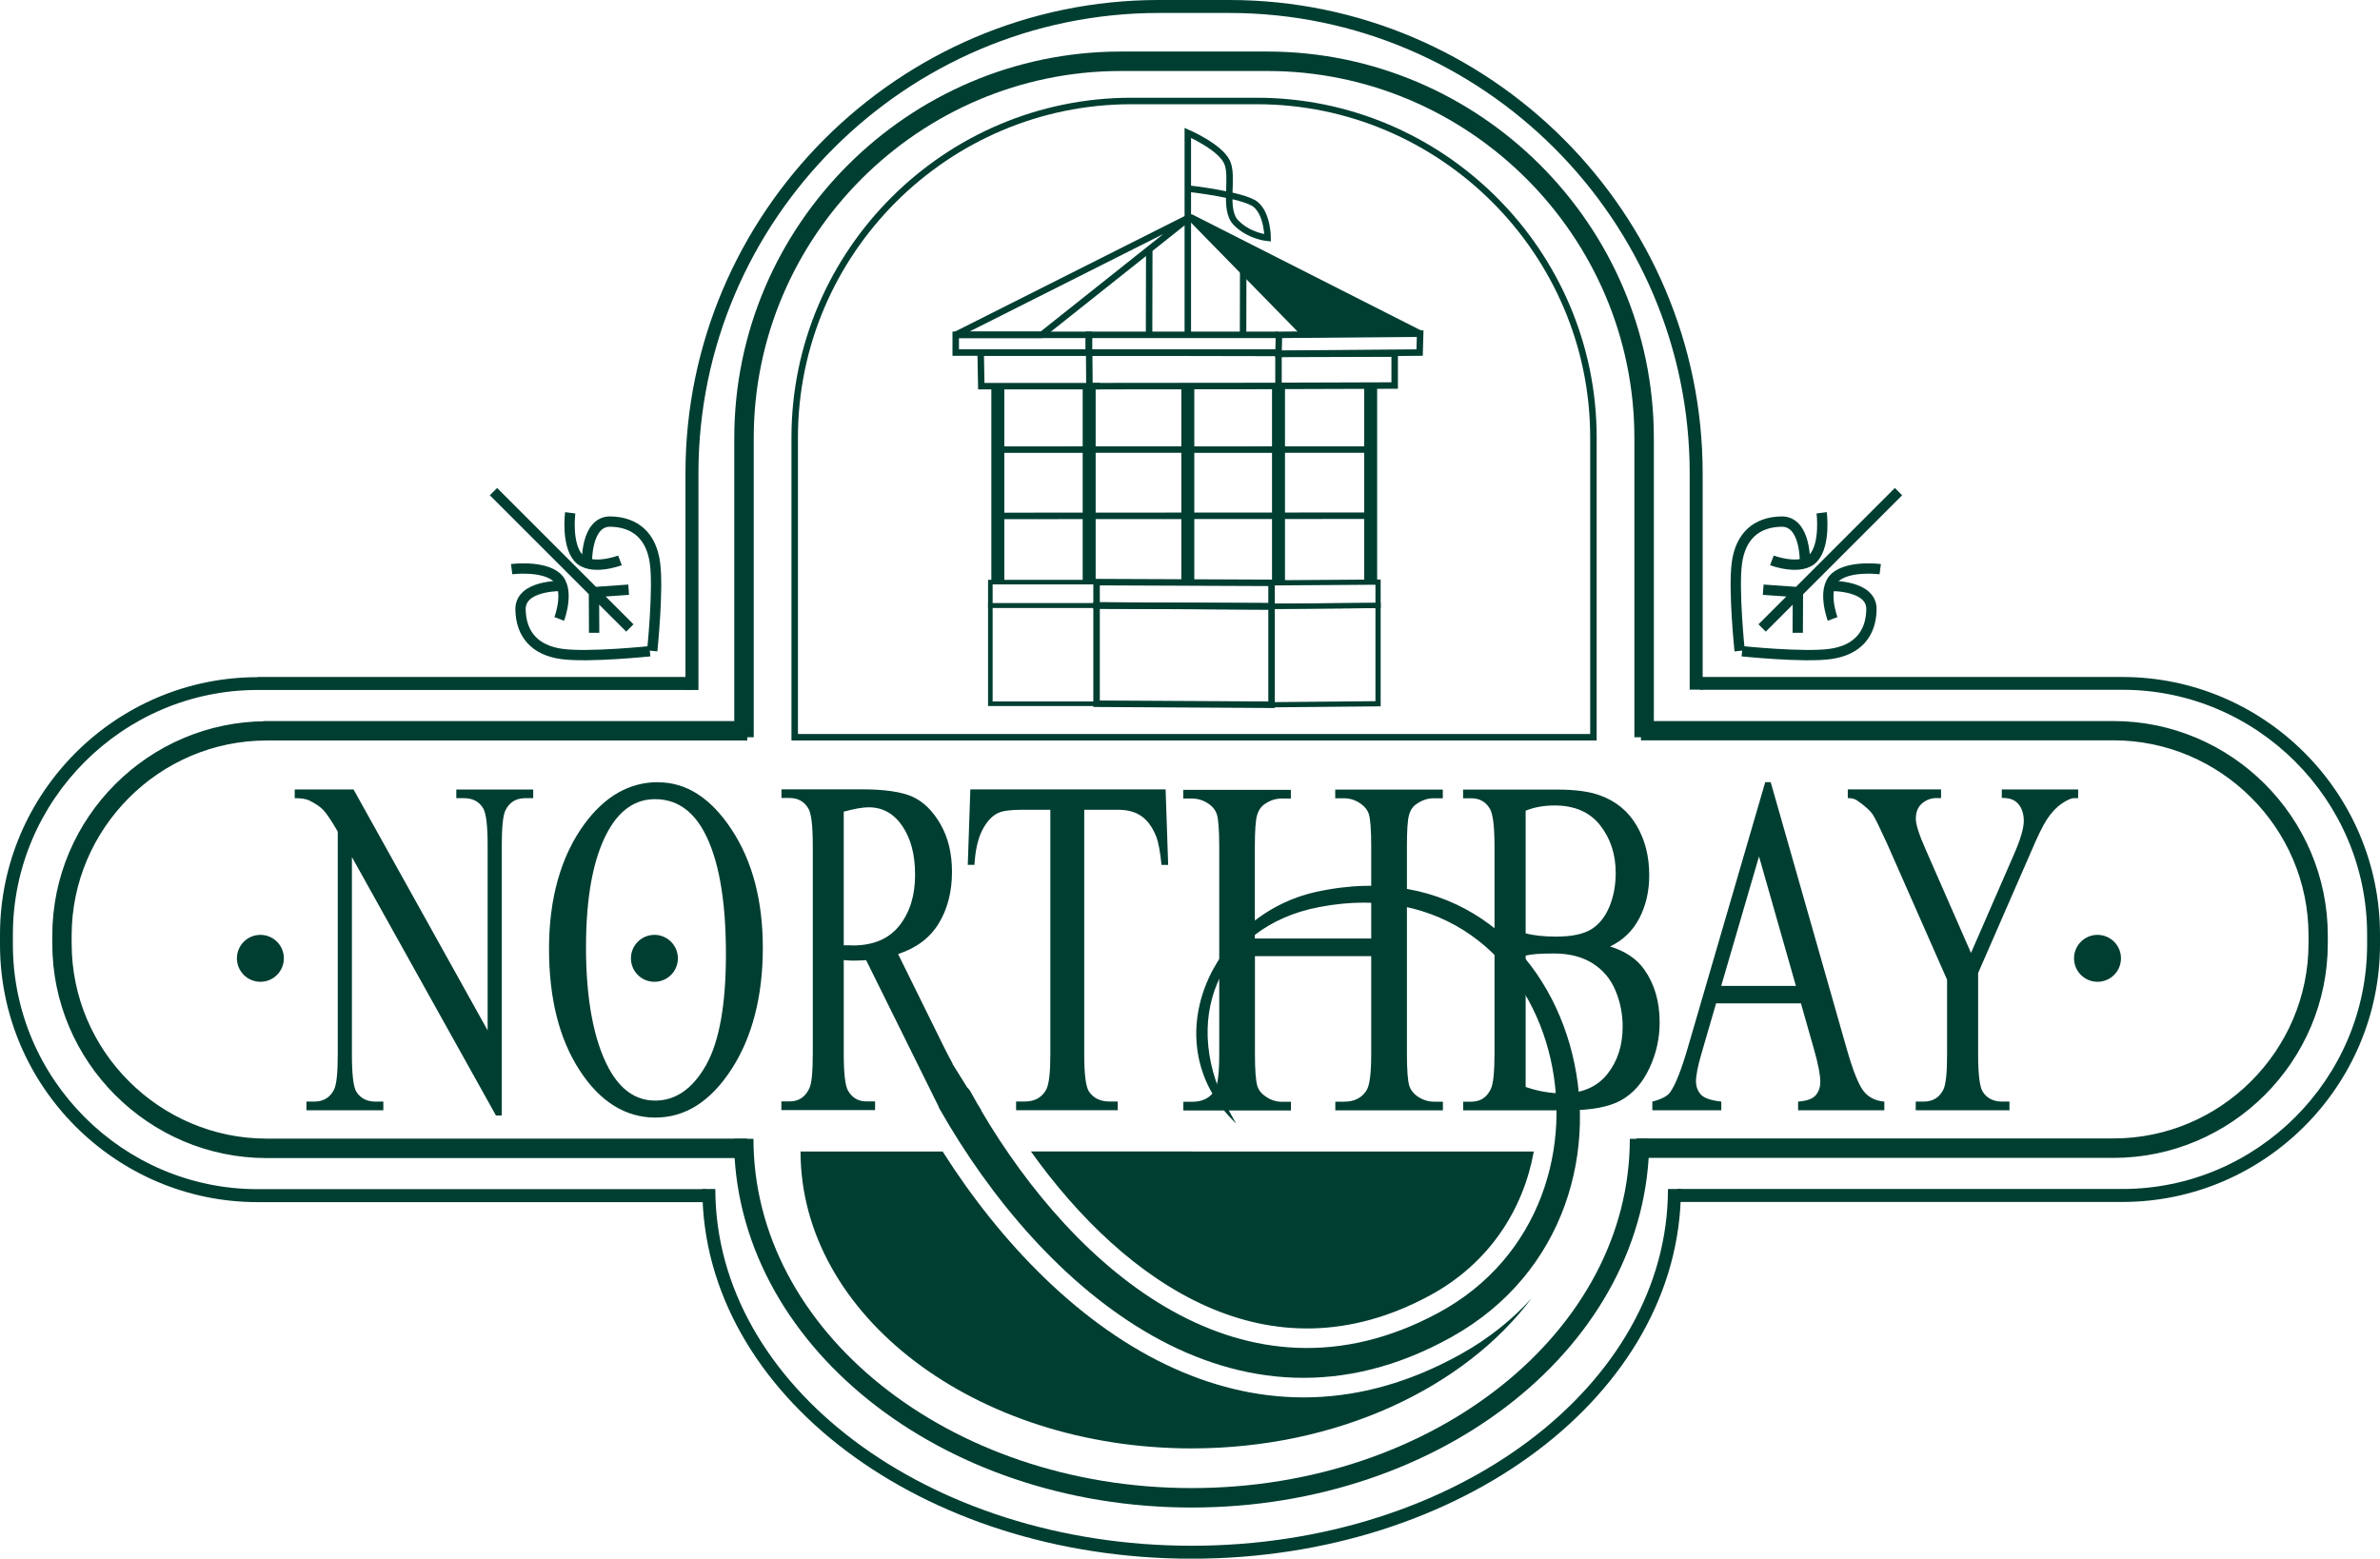
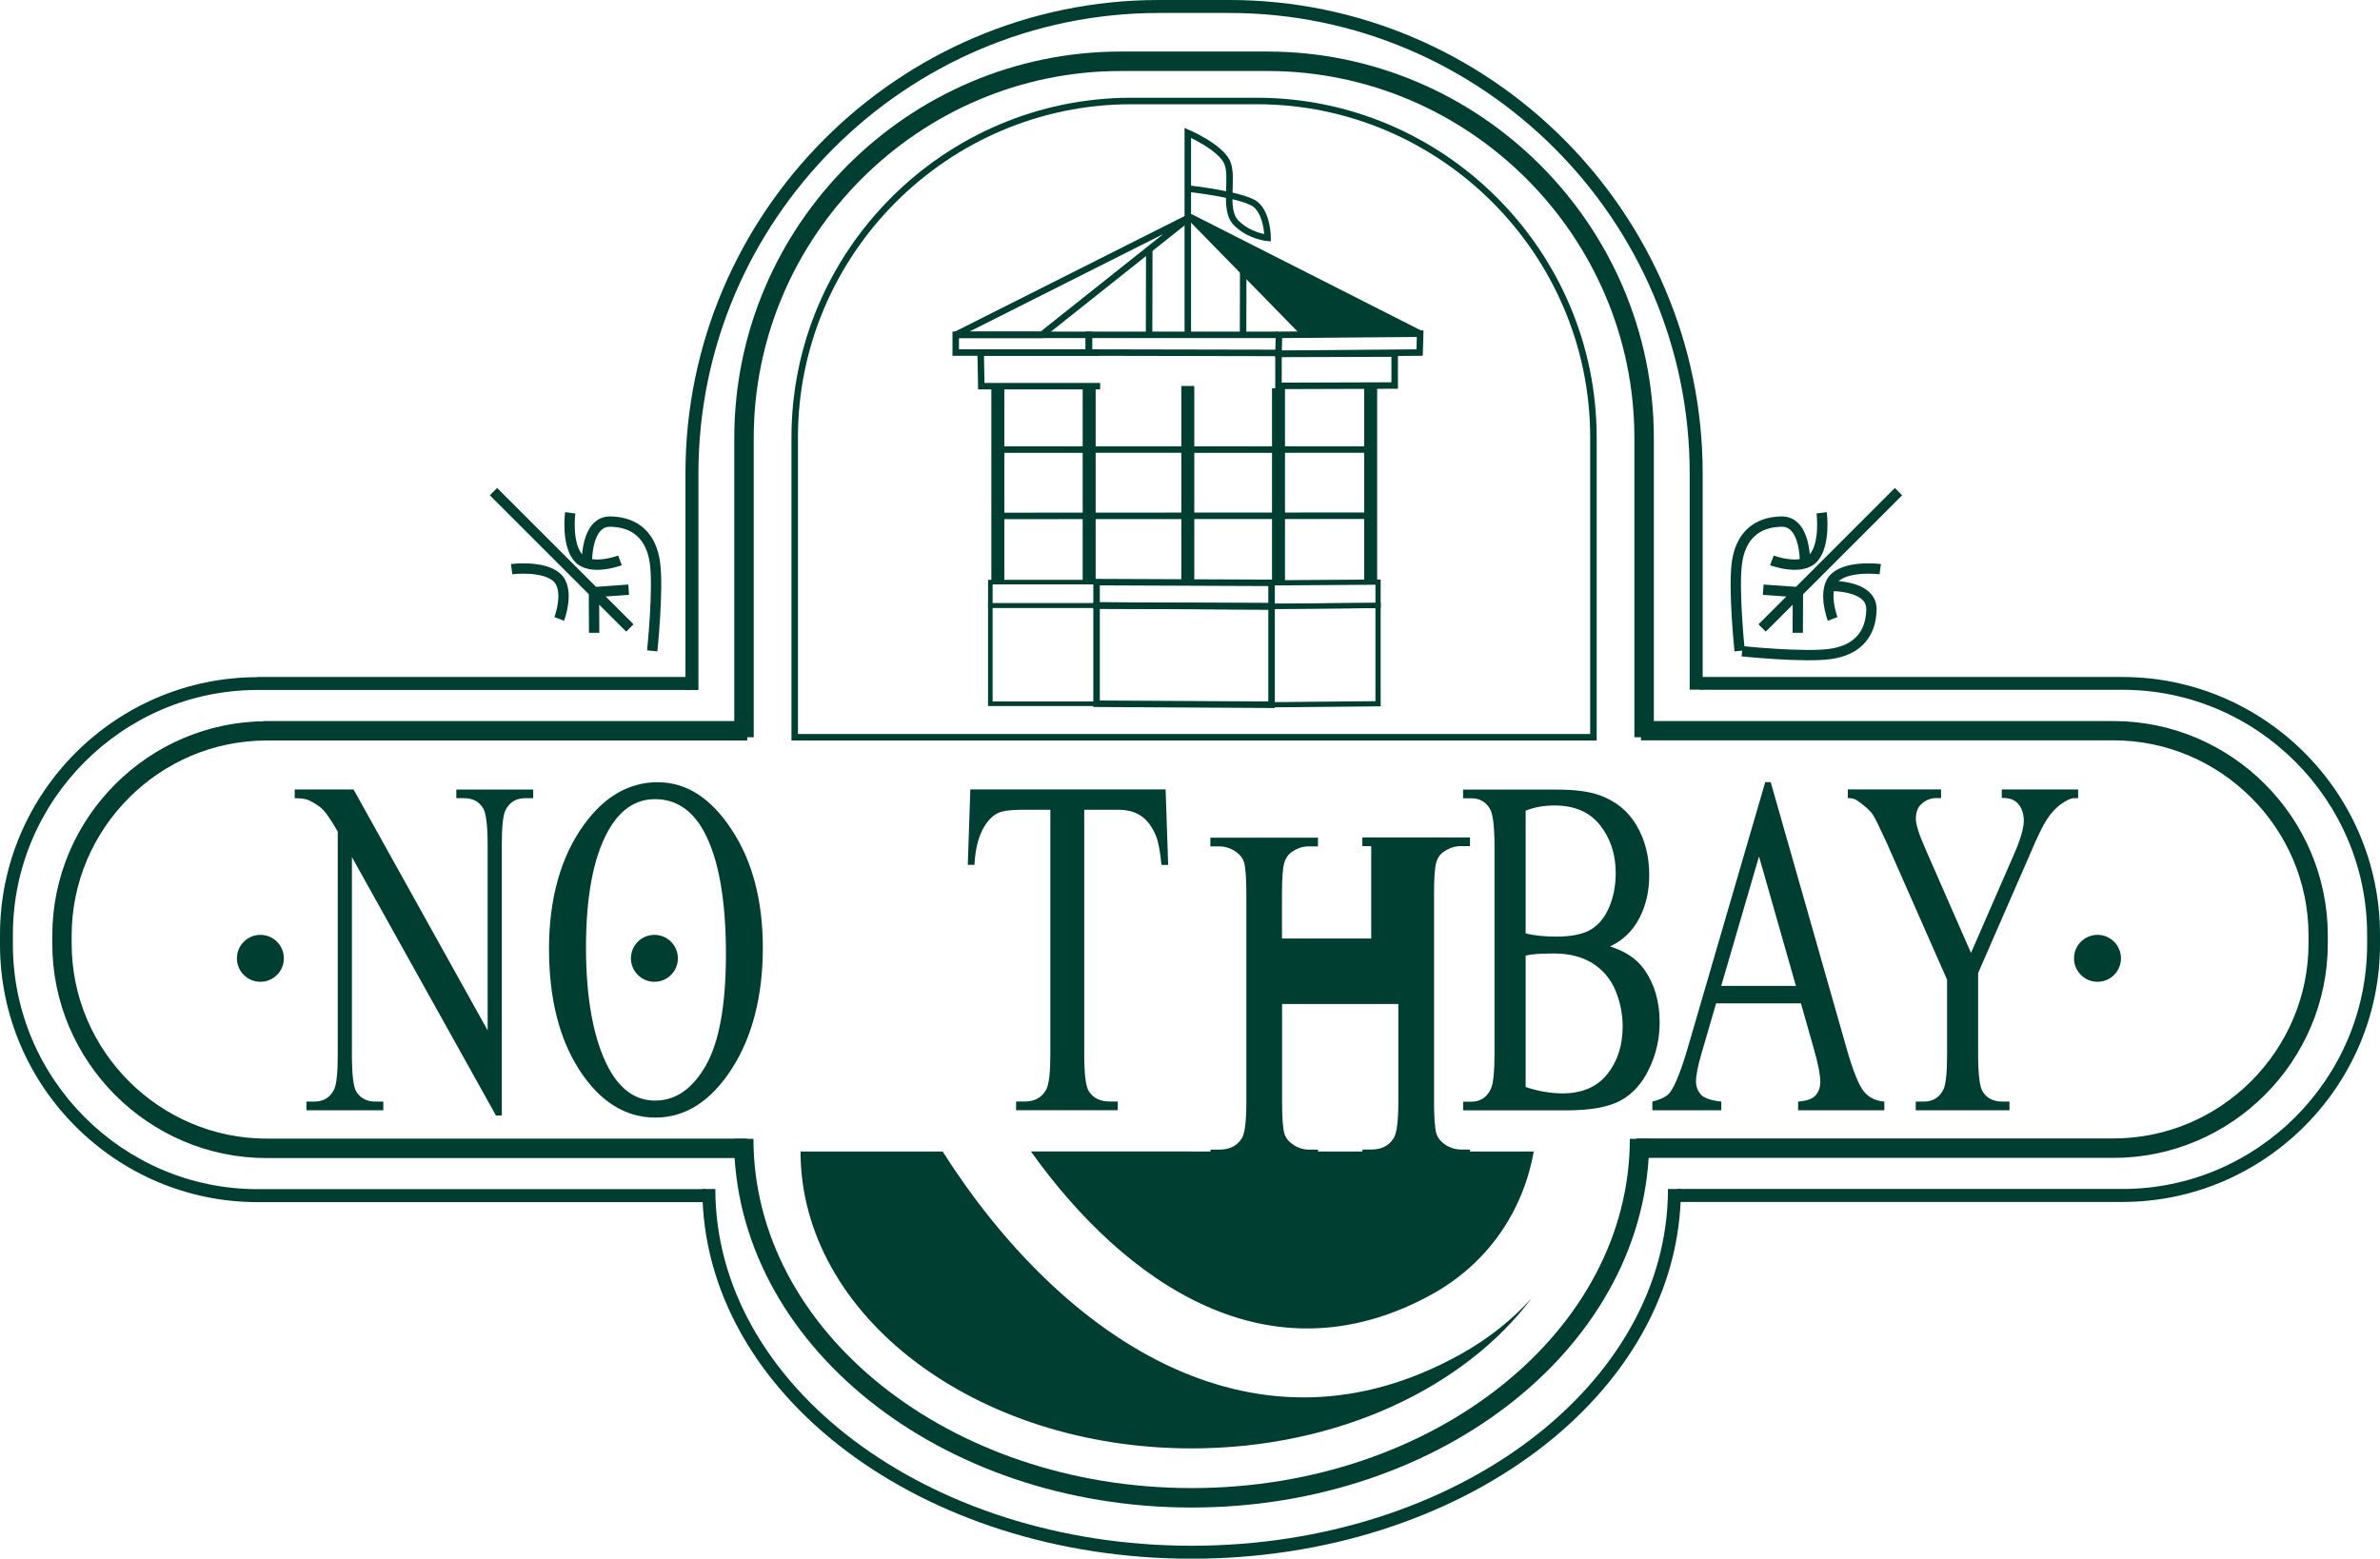
<svg xmlns="http://www.w3.org/2000/svg" id="Layer_1" data-name="Layer 1" viewBox="0 0 260.58 170.69">
  <defs>
    <style>
      .cls-1 {
        stroke-width: 1.42px;
      }

      .cls-1, .cls-2, .cls-3, .cls-4, .cls-5, .cls-6 {
        fill: none;
        stroke: #003e32;
        stroke-miterlimit: 2.61;
      }

      .cls-7, .cls-8 {
        fill: #003e32;
      }

      .cls-2 {
        stroke-width: .71px;
      }

      .cls-3 {
        stroke-width: 2.13px;
      }

      .cls-4 {
        stroke-width: .5px;
      }

      .cls-8 {
        fill-rule: evenodd;
      }

      .cls-5 {
        stroke-width: 1.13px;
      }

      .cls-6 {
        stroke-width: .57px;
      }
    </style>
  </defs>
  <path class="cls-7" d="m32.27,86.46h6.44l14.68,26.38v-20.29c0-2.16-.17-3.52-.5-4.05-.44-.72-1.14-1.09-2.09-1.09h-.84v-.95h8.42v.95h-.86c-1.03,0-1.75.45-2.19,1.35-.26.56-.39,1.82-.39,3.79v29.61h-.64l-15.77-28.3v21.64c0,2.16.16,3.52.48,4.05.45.72,1.15,1.09,2.1,1.09h.86v.95h-8.42v-.95h.84c1.04,0,1.76-.45,2.2-1.35.26-.56.39-1.82.39-3.79v-24.43c-.69-1.19-1.22-1.98-1.58-2.36-.36-.38-.89-.73-1.58-1.07-.34-.15-.86-.23-1.55-.23v-.95Z" />
  <path class="cls-7" d="m71.71,87.52c-2.13,0-3.85,1.17-5.14,3.5-1.61,2.91-2.41,7.15-2.41,12.75s.83,10.15,2.5,13.24c1.28,2.35,2.97,3.52,5.07,3.52,2.25,0,4.1-1.29,5.56-3.86,1.46-2.58,2.19-6.63,2.19-12.18,0-6.01-.81-10.5-2.42-13.45-1.29-2.35-3.07-3.52-5.35-3.52m.34-1.85c3.1,0,5.79,1.73,8.06,5.19,2.28,3.46,3.41,7.78,3.41,12.97s-1.14,9.76-3.44,13.28c-2.29,3.52-5.06,5.28-8.32,5.28s-6.05-1.72-8.29-5.16c-2.24-3.44-3.36-7.88-3.36-13.34s1.29-10.12,3.88-13.65c2.25-3.06,4.93-4.58,8.06-4.58Z" />
  <path class="cls-7" d="m127.62,86.46l.28,8.26h-.73c-.14-1.45-.34-2.49-.58-3.11-.4-1-.93-1.74-1.59-2.21-.66-.48-1.53-.72-2.61-.72h-3.68v26.81c0,2.16.17,3.52.52,4.05.49.72,1.24,1.09,2.25,1.09h.9v.95h-11.13v-.95h.94c1.12,0,1.91-.45,2.38-1.35.28-.56.43-1.82.43-3.79v-26.81h-3.14c-1.22,0-2.09.12-2.6.36-.67.33-1.24.95-1.72,1.89-.47.93-.76,2.19-.85,3.78h-.73l.28-8.26h21.39Z" />
-   <path class="cls-7" d="m137.4,102.78h12.73v-10.12c0-1.78-.09-2.96-.26-3.52-.14-.42-.42-.79-.86-1.1-.58-.42-1.2-.62-1.85-.62h-.97v-.95h11.78v.95h-.97c-.65,0-1.27.19-1.85.59-.44.27-.73.69-.88,1.25-.16.56-.23,1.7-.23,3.41v22.73c0,1.78.09,2.95.26,3.52.14.43.42.8.84,1.11.59.42,1.22.62,1.87.62h.97v.95h-11.78v-.95h.97c1.13,0,1.94-.42,2.46-1.26.34-.56.5-1.88.5-3.98v-10.7h-12.73v10.7c0,1.78.09,2.95.26,3.52.13.43.41.8.85,1.11.58.42,1.19.62,1.84.62h.99v.95h-11.78v-.95h.97c1.14,0,1.96-.42,2.48-1.26.32-.56.48-1.88.48-3.98v-22.73c0-1.78-.09-2.96-.26-3.52-.14-.42-.41-.79-.84-1.1-.59-.42-1.22-.62-1.87-.62h-.97v-.95h11.78v.95h-.99c-.65,0-1.26.19-1.84.59-.42.27-.71.69-.87,1.25-.16.56-.24,1.7-.24,3.41v10.12Z" />
+   <path class="cls-7" d="m137.4,102.78h12.73v-10.12h-.97v-.95h11.78v.95h-.97c-.65,0-1.27.19-1.85.59-.44.27-.73.69-.88,1.25-.16.56-.23,1.7-.23,3.41v22.73c0,1.78.09,2.95.26,3.52.14.43.42.8.84,1.11.59.42,1.22.62,1.87.62h.97v.95h-11.78v-.95h.97c1.13,0,1.94-.42,2.46-1.26.34-.56.5-1.88.5-3.98v-10.7h-12.73v10.7c0,1.78.09,2.95.26,3.52.13.43.41.8.85,1.11.58.42,1.19.62,1.84.62h.99v.95h-11.78v-.95h.97c1.14,0,1.96-.42,2.48-1.26.32-.56.48-1.88.48-3.98v-22.73c0-1.78-.09-2.96-.26-3.52-.14-.42-.41-.79-.84-1.1-.59-.42-1.22-.62-1.87-.62h-.97v-.95h11.78v.95h-.99c-.65,0-1.26.19-1.84.59-.42.27-.71.69-.87,1.25-.16.56-.24,1.7-.24,3.41v10.12Z" />
  <path class="cls-7" d="m167.04,119.04c1.37.47,2.72.7,4.05.7,2.14,0,3.77-.71,4.89-2.11,1.12-1.4,1.68-3.14,1.68-5.21,0-1.36-.26-2.68-.78-3.93-.52-1.26-1.35-2.25-2.49-2.98-1.14-.72-2.55-1.09-4.23-1.09-.73,0-1.35.02-1.87.05-.52.04-.93.1-1.25.18v14.39Zm0-16.83c.43.12.93.21,1.49.27.56.06,1.17.09,1.84.09,1.72,0,3.01-.27,3.87-.81.86-.54,1.52-1.37,1.98-2.49.45-1.11.68-2.33.68-3.66,0-2.05-.57-3.79-1.71-5.24-1.14-1.44-2.8-2.16-4.98-2.16-1.17,0-2.23.19-3.17.57v13.43Zm9.24,1.44c1.66.52,2.9,1.34,3.72,2.49,1.14,1.59,1.71,3.53,1.71,5.83,0,1.75-.37,3.43-1.13,5.03-.75,1.6-1.78,2.76-3.1,3.5-1.31.73-3.31,1.1-6,1.1h-11.28v-.95h.89c.99,0,1.7-.47,2.14-1.4.27-.6.4-1.89.4-3.85v-22.73c0-2.17-.17-3.54-.51-4.11-.46-.76-1.13-1.14-2.04-1.14h-.89v-.95h10.32c1.93,0,3.47.2,4.63.62,1.76.63,3.11,1.72,4.04,3.3.93,1.58,1.39,3.39,1.39,5.45,0,1.76-.36,3.33-1.09,4.73-.73,1.39-1.8,2.42-3.22,3.09Z" />
  <path class="cls-7" d="m196.63,107.97l-4.04-14.18-4.14,14.18h8.18Zm.54,1.91h-9.28l-1.6,5.5c-.4,1.36-.6,2.38-.6,3.06,0,.53.17,1.01.52,1.41.34.4,1.1.66,2.25.79v.95h-7.55v-.95c1-.26,1.64-.59,1.94-1.01.6-.83,1.26-2.52,1.99-5.05l8.43-28.92h.6l8.33,29.23c.67,2.35,1.28,3.87,1.82,4.58.55.7,1.31,1.09,2.29,1.17v.95h-9.44v-.95c.95-.07,1.6-.3,1.93-.7.34-.4.5-.88.5-1.46,0-.76-.23-1.96-.7-3.6l-1.42-5Z" />
  <path class="cls-7" d="m219.18,86.46h8.35v.95h-.46c-.31,0-.75.2-1.34.6-.59.4-1.12.97-1.61,1.71-.48.74-1.07,1.96-1.78,3.64l-5.76,13.2v8.94c0,2.16.17,3.52.5,4.05.45.72,1.17,1.09,2.14,1.09h.79v.95h-10.26v-.95h.86c1.02,0,1.75-.45,2.18-1.35.26-.56.39-1.82.39-3.79v-8.21l-6.55-14.86c-.78-1.71-1.3-2.79-1.58-3.22-.28-.43-.85-.94-1.72-1.55-.24-.17-.57-.26-1.02-.26v-.95h10.21v.95h-.53c-.55,0-1.07.19-1.53.57-.46.38-.7.94-.7,1.7,0,.63.36,1.75,1.08,3.37l4.96,11.32,4.72-10.83c.71-1.63,1.06-2.84,1.06-3.63,0-.49-.08-.92-.25-1.3-.17-.38-.42-.68-.73-.89-.32-.22-.79-.33-1.43-.33v-.95Z" />
  <path class="cls-8" d="m28.51,102.38c1.42,0,2.57,1.15,2.57,2.57s-1.15,2.57-2.57,2.57-2.57-1.15-2.57-2.57,1.15-2.57,2.57-2.57" />
  <path class="cls-8" d="m71.65,102.38c1.42,0,2.57,1.15,2.57,2.57s-1.15,2.57-2.57,2.57-2.57-1.15-2.57-2.57,1.15-2.57,2.57-2.57" />
  <path class="cls-8" d="m229.65,102.38c1.42,0,2.57,1.15,2.57,2.57s-1.15,2.57-2.57,2.57-2.57-1.15-2.57-2.57,1.15-2.57,2.57-2.57" />
  <polygon class="cls-2" points="120.06 66.31 139.22 66.42 139.22 77.18 120.06 77.07 120.06 66.31" />
  <polygon class="cls-2" points="120.06 66.31 139.22 66.39 139.22 63.83 120.06 63.75 120.06 66.31" />
  <line class="cls-1" x1="130.05" y1="42.27" x2="130.05" y2="63.8" />
  <rect class="cls-4" x="108.43" y="66.31" width="11.63" height="10.76" />
  <rect class="cls-4" x="108.43" y="63.75" width="11.63" height="2.56" />
  <line class="cls-1" x1="109.25" y1="42.22" x2="109.25" y2="63.75" />
  <polygon class="cls-6" points="150.88 66.31 139.22 66.41 139.22 77.18 150.88 77.07 150.88 66.31" />
  <polygon class="cls-6" points="150.88 66.31 139.22 66.39 139.22 63.83 150.88 63.75 150.88 66.31" />
  <line class="cls-1" x1="150.07" y1="42.44" x2="150.07" y2="63.97" />
  <polyline class="cls-2" points="120.45 42.29 107.44 42.29 107.37 38.61 120.38 38.61" />
-   <polyline class="cls-2" points="139.69 38.61 119.25 38.62 119.28 42.29 139.71 42.27" />
  <polygon class="cls-2" points="139.98 38.76 152.7 38.72 152.7 42.22 139.98 42.26 139.98 38.76" />
  <rect class="cls-2" x="104.64" y="36.67" width="14.58" height="1.94" />
  <polyline class="cls-2" points="139.98 38.65 119.22 38.61 119.22 36.67 139.87 36.67" />
  <polygon class="cls-2" points="139.98 38.74 155.43 38.61 155.49 36.54 140.03 36.67 139.98 38.74" />
  <polygon class="cls-2" points="104.64 36.67 130.29 23.76 114.05 36.67 104.64 36.67" />
  <line class="cls-2" x1="125.81" y1="36.67" x2="125.83" y2="27.3" />
  <polygon class="cls-8" points="130.56 24.04 155.43 36.67 142.92 36.67 130.56 24.04" />
  <polygon class="cls-2" points="130.29 23.76 155.49 36.54 142.79 36.54 130.29 23.76" />
  <line class="cls-2" x1="136.1" y1="36.67" x2="136.12" y2="27.66" />
  <path class="cls-2" d="m130.05,36.83V14.55s3.47,1.5,4.28,3.17c.81,1.67-.45,5.18.99,6.66,1.44,1.49,3.47,1.67,3.47,1.67,0,0,0-2.57-1.3-3.65-1.31-1.08-7.43-1.75-7.43-1.75" />
  <path class="cls-5" d="m199.45,56.16s.44,3.39-.88,4.92c-1.33,1.52-4.57.29-4.57.29" />
  <path class="cls-5" d="m197.62,61.68s.15-4.61-2.58-4.56c-2.73.05-4.47,1.59-4.87,4.52-.4,2.93.3,9.64.3,9.64" />
  <path class="cls-5" d="m205.86,62.33s-3.39-.44-4.92.88c-1.52,1.33-.29,4.57-.29,4.57" />
  <path class="cls-5" d="m200.34,64.17s4.61-.15,4.56,2.58c-.05,2.73-1.59,4.47-4.52,4.87-2.93.4-9.64-.3-9.64-.3" />
  <polyline class="cls-5" points="207.86 53.84 192.93 68.77 196.85 64.85 196.83 69.3 196.85 64.85 193.05 64.58" />
  <path class="cls-5" d="m62.43,56.16s-.44,3.39.88,4.92c1.33,1.52,4.57.29,4.57.29" />
  <path class="cls-5" d="m64.26,61.68s-.15-4.61,2.58-4.56,4.47,1.59,4.87,4.52c.4,2.93-.3,9.64-.3,9.64" />
  <path class="cls-5" d="m56.02,62.33s3.39-.44,4.92.88c1.52,1.33.29,4.57.29,4.57" />
-   <path class="cls-5" d="m71.15,71.32s-6.71.7-9.64.3c-2.93-.4-4.47-2.14-4.52-4.87s4.56-2.58,4.56-2.58" />
  <polyline class="cls-5" points="54.03 53.84 68.96 68.77 65.03 64.85 65.05 69.3 65.03 64.85 68.83 64.58" />
  <path class="cls-7" d="m186.16,74.14h46.22c7.76,0,14.81,3.17,19.92,8.28,5.11,5.11,8.28,12.16,8.28,19.92v1.09c0,7.76-3.17,14.81-8.28,19.92-5.11,5.11-12.16,8.28-19.92,8.28h-48.91c.07-.47.13-.94.19-1.42h48.72c7.37,0,14.06-3.01,18.92-7.87,4.86-4.86,7.87-11.55,7.87-18.92v-1.09c0-7.37-3.01-14.06-7.87-18.92-4.86-4.86-11.55-7.87-18.92-7.87h-46.22v-1.42Zm-157.95,0h47.55v1.42H28.2c-7.37,0-14.06,3.01-18.92,7.87-4.86,4.86-7.87,11.55-7.87,18.92v1.09c0,7.37,3.01,14.06,7.87,18.92,4.86,4.86,11.55,7.87,18.92,7.87h49.06c.05.47.11.95.19,1.42H28.2c-7.76,0-14.81-3.17-19.92-8.28-5.11-5.11-8.28-12.16-8.28-19.92v-1.09c0-7.76,3.17-14.81,8.28-19.92,5.11-5.11,12.16-8.28,19.92-8.28Z" />
  <path class="cls-7" d="m180.01,79.32h51.38c6.36,0,12.14,2.6,16.33,6.79,4.19,4.19,6.79,9.97,6.79,16.33v.89c0,6.36-2.6,12.14-6.79,16.33-4.19,4.19-9.97,6.79-16.33,6.79h-51.89c0-.32.02-.63.02-.95h-.03c0-.16.01-.31.02-.47h51.89c5.97,0,11.4-2.44,15.33-6.38,3.93-3.93,6.38-9.36,6.38-15.33v-.89c0-5.97-2.44-11.4-6.38-15.33-3.93-3.93-9.36-6.38-15.33-6.38h-51.38v-1.42Zm-150.81,0h52.26v1.42H29.2c-5.97,0-11.4,2.44-15.33,6.38-3.93,3.93-6.38,9.36-6.38,15.33v.89c0,5.97,2.44,11.4,6.38,15.33,3.93,3.93,9.36,6.38,15.33,6.38h52.24c0,.16.01.31.02.47h-.03c0,.32,0,.64.02.95H29.2c-6.36,0-12.14-2.6-16.33-6.79-4.19-4.19-6.79-9.97-6.79-16.33v-.89c0-6.36,2.6-12.14,6.79-16.33,4.19-4.19,9.97-6.79,16.33-6.79Z" />
  <path class="cls-2" d="m180.01,79.32h51.38c6.36,0,12.14,2.6,16.33,6.79,4.19,4.19,6.79,9.97,6.79,16.33v.89c0,6.36-2.6,12.14-6.79,16.33-4.19,4.19-9.97,6.79-16.33,6.79h-51.89c0-.32.02-.63.02-.95h-.03c0-.16.01-.31.02-.47h51.89c5.97,0,11.4-2.44,15.33-6.38,3.93-3.93,6.38-9.36,6.38-15.33v-.89c0-5.97-2.44-11.4-6.38-15.33-3.93-3.93-9.36-6.38-15.33-6.38h-51.38v-1.42Zm-150.81,0h52.26v1.42H29.2c-5.97,0-11.4,2.44-15.33,6.38-3.93,3.93-6.38,9.36-6.38,15.33v.89c0,5.97,2.44,11.4,6.38,15.33,3.93,3.93,9.36,6.38,15.33,6.38h52.24c0,.16.01.31.02.47h-.03c0,.32,0,.64.02.95H29.2c-6.36,0-12.14-2.6-16.33-6.79-4.19-4.19-6.79-9.97-6.79-16.33v-.89c0-6.36,2.6-12.14,6.79-16.33,4.19-4.19,9.97-6.79,16.33-6.79Z" />
  <path class="cls-8" d="m167.73,142.12c-7.36,9.85-21.29,16.5-37.27,16.5-23.65,0-42.81-14.55-42.81-32.51h15.56c6.34,9.99,15.12,19.18,25.43,23.79,9.45,4.23,20.12,4.63,31.31-1.61,3.09-1.72,5.67-3.82,7.79-6.17m-37.27-16.01h37.46c-1.13,6.28-4.82,12.24-11.47,15.81-8.77,4.71-17.02,4.39-24.33,1.15-7.52-3.33-14.09-9.73-19.26-16.97h17.59Z" />
  <path class="cls-3" d="m179.51,124.72c0,21.71-21.96,39.31-49.04,39.31s-49.04-17.6-49.04-39.31" />
  <path class="cls-1" d="m183.33,130.21c0,21.97-23.67,39.78-52.86,39.78s-52.86-17.81-52.86-39.78" />
-   <path class="cls-8" d="m92.38,103.52c.22,0,.42,0,.58,0,.16,0,.3.02.4.02,2.26,0,3.96-.72,5.11-2.17,1.15-1.46,1.72-3.3,1.72-5.55s-.46-3.97-1.39-5.35c-.93-1.37-2.16-2.06-3.68-2.06-.67,0-1.59.16-2.74.48v14.63Zm15.06,18.07h-.03c10.32,17.55,28.8,33.62,50.04,22.2,22.64-12.17,13.95-49.59-12.99-44.46-11.14,2.12-15.49,12.6-9.64,22.79l.52.92c-9.17-8.77-2.76-22.84,8.78-25.37,29.06-6.36,40.01,34.71,14.79,48.76-23.7,13.21-44.85-5.23-56.08-25.07-.04-.08-.07-.15-.09-.23l-7.91-15.98c-.58.04-1.06.05-1.43.05-.15,0-.31,0-.48-.02-.17,0-.35-.02-.54-.04v10.23c0,2.21.16,3.58.49,4.11.45.76,1.11,1.14,2.01,1.14h.93v.95h-10.26v-.95h.9c1.01,0,1.73-.49,2.17-1.45.25-.53.37-1.8.37-3.8v-22.73c0-2.21-.16-3.58-.49-4.11-.46-.76-1.14-1.14-2.04-1.14h-.9v-.95h8.72c2.55,0,4.42.27,5.62.81,1.21.55,2.23,1.55,3.07,3.01.84,1.46,1.26,3.2,1.26,5.22,0,2.16-.48,4.04-1.44,5.63-.96,1.59-2.45,2.71-4.46,3.37l4.96,10.06c.36.73.7,1.38,1.02,1.96h-.03s1.61,2.58,1.61,2.58c.18.17.34.37.45.61.22.4.44.79.67,1.19l.43.69Z" />
  <path class="cls-2" d="m87.01,80.74h87.45v-32.83c0-20.27-16.58-36.85-36.85-36.85h-13.75c-20.27,0-36.85,16.58-36.85,36.85v32.83Z" />
  <path class="cls-3" d="m180.01,80.74v-32.77c0-22.69-18.57-41.26-41.26-41.26h-16.03c-22.69,0-41.26,18.57-41.26,41.26v32.77" />
  <path class="cls-1" d="m185.71,75.53v-23.7c0-28.12-23.01-51.12-51.12-51.12h-7.71c-28.12,0-51.12,23.01-51.12,51.12v23.73" />
  <line class="cls-2" x1="129.86" y1="49.24" x2="150.29" y2="49.23" />
  <line class="cls-2" x1="109.43" y1="49.24" x2="129.87" y2="49.23" />
  <line class="cls-2" x1="129.86" y1="56.49" x2="150.29" y2="56.48" />
  <line class="cls-2" x1="109" y1="56.5" x2="129.44" y2="56.49" />
  <line class="cls-1" x1="119.25" y1="42.22" x2="119.25" y2="63.75" />
  <line class="cls-1" x1="139.98" y1="42.52" x2="139.98" y2="64.05" />
</svg>